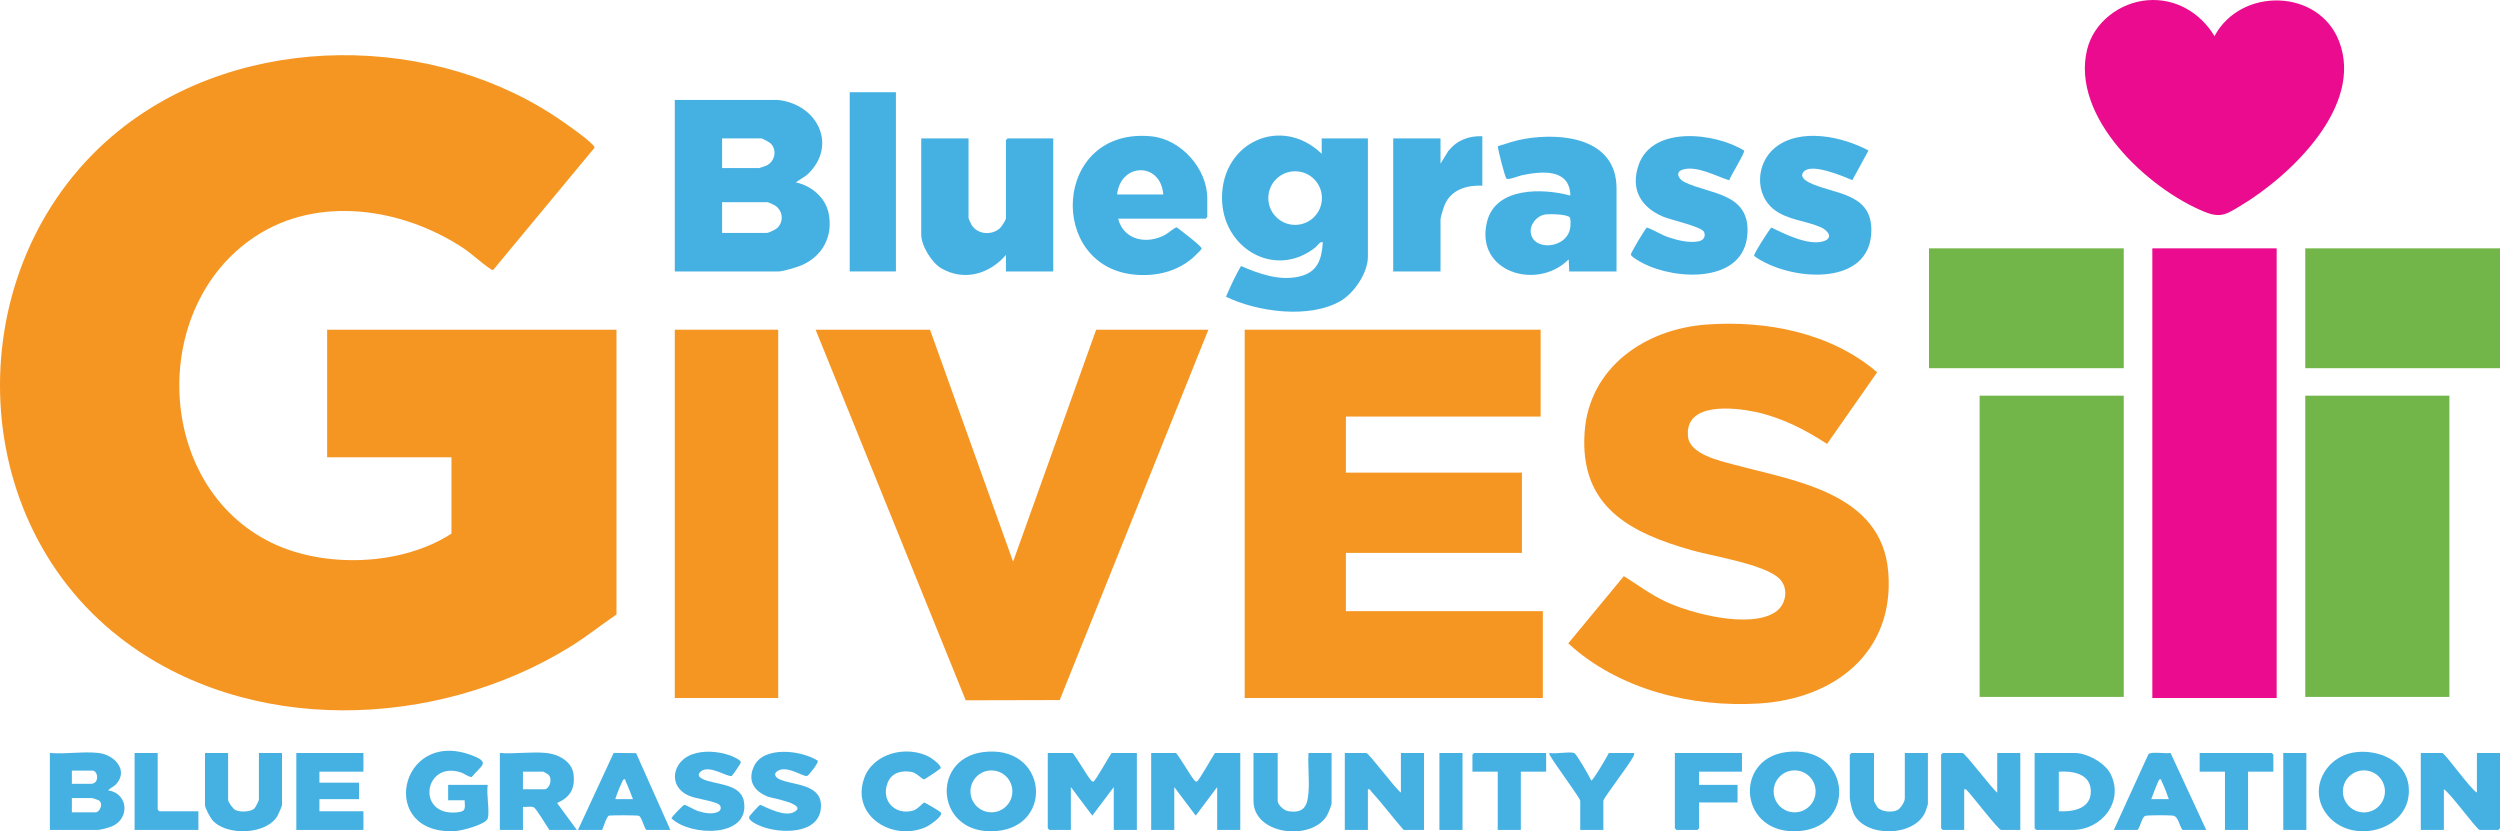
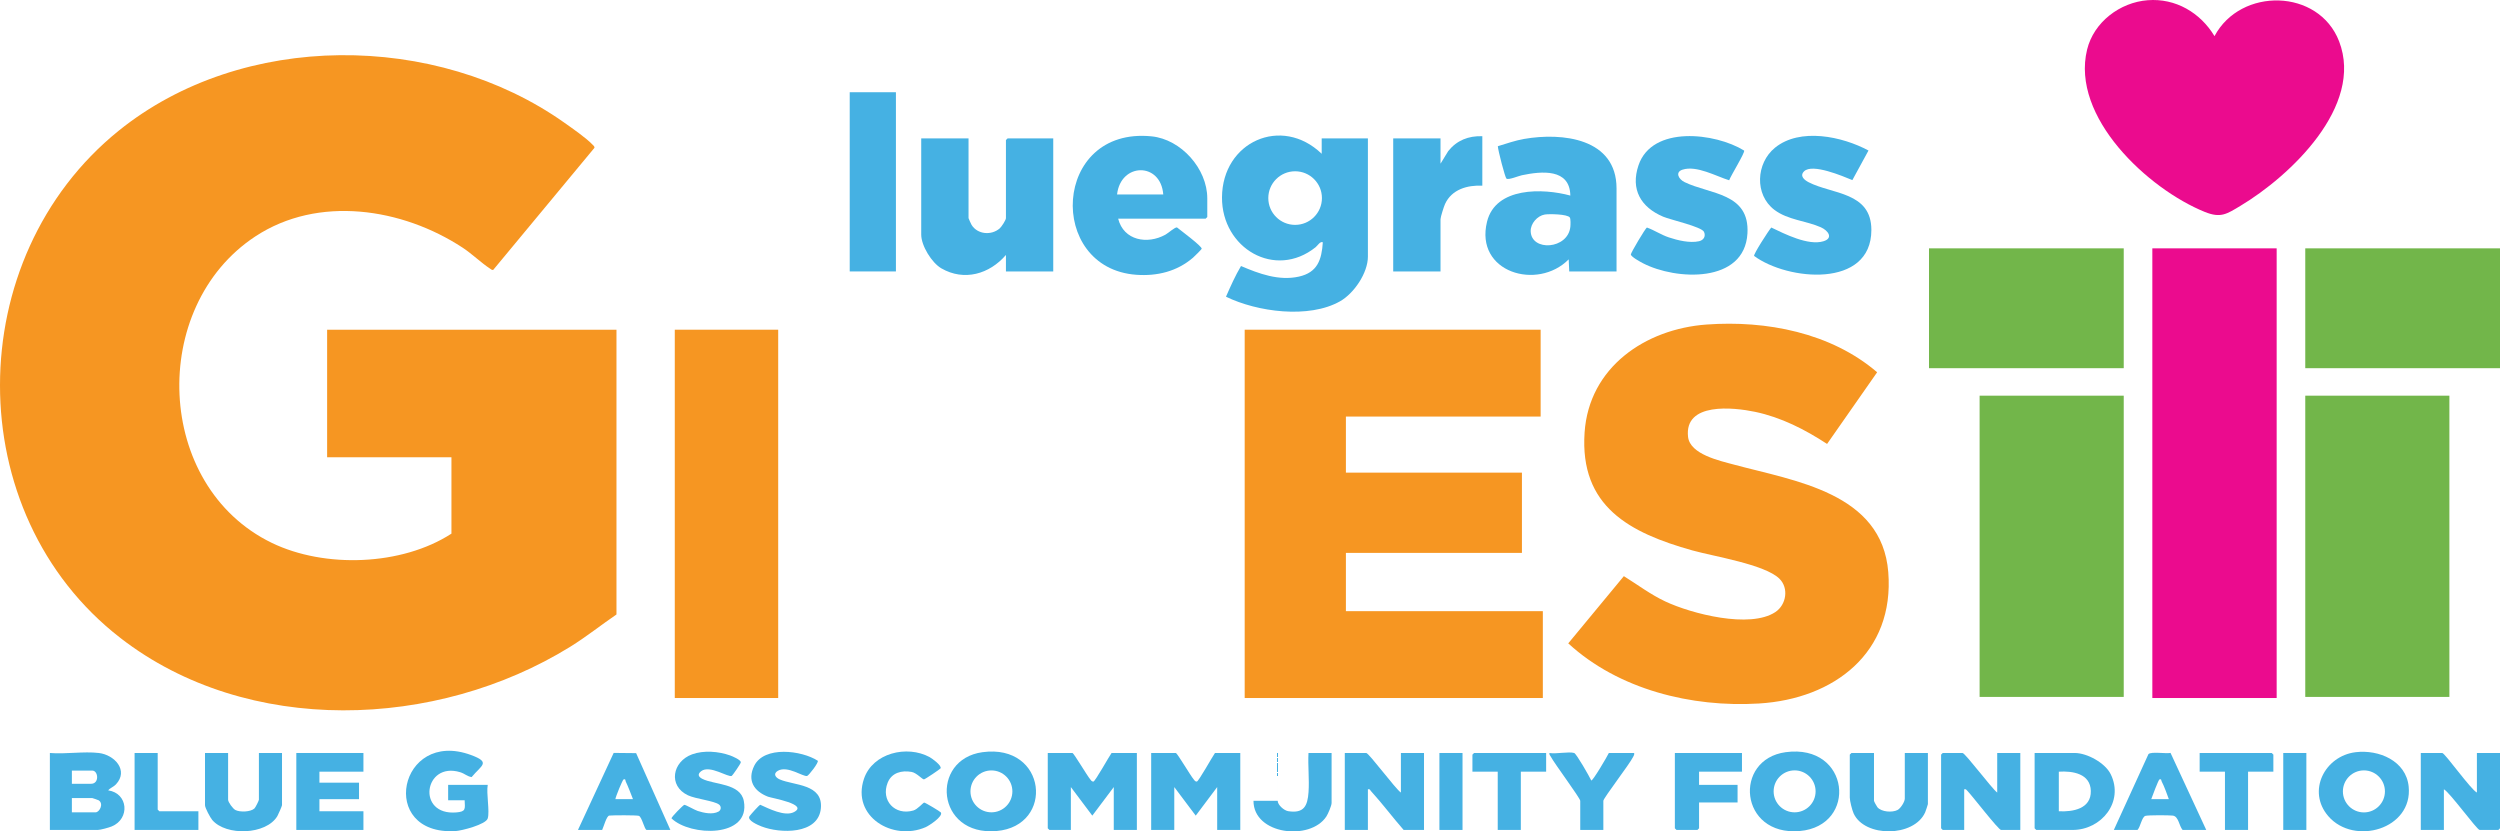
<svg xmlns="http://www.w3.org/2000/svg" id="Layer_1" data-name="Layer 1" viewBox="0 0 1024 340.544">
  <defs>
    <style>
      .cls-1 {
        fill: #eb0b8e;
      }

      .cls-2 {
        fill: #45b1e3;
      }

      .cls-3 {
        fill: #f69622;
      }

      .cls-4 {
        fill: #72b64a;
      }
    </style>
  </defs>
  <g>
    <rect class="cls-1" x="881.598" y="101.724" width="50.922" height="184.183" />
    <path class="cls-1" d="M879.705.086c11.426-.885,21.564,5.11,27.355,14.716,10.689-20.122,42.702-19.54,51.04,2.143,10.214,26.561-20.031,55.165-40.485,67.406-5.603,3.353-8.02,5.093-14.547,2.448-23.17-9.39-54.95-38.795-48.192-66.494,2.749-11.268,13.45-19.338,24.829-20.219Z" />
  </g>
  <g>
-     <polygon class="cls-3" points="380.939 135.048 414.962 230.072 448.986 135.048 494.951 135.048 434.053 286.747 395.567 286.839 334.073 135.048 380.939 135.048" />
    <rect class="cls-3" x="276.391" y="135.048" width="42.36" height="150.859" />
    <path class="cls-3" d="M184.912,187.286h-50.922v-52.238h118.518v116.634c-6.364,4.345-12.394,9.184-18.965,13.247-54.721,33.833-132.083,36.779-184.226-3.611-66.033-51.149-65.241-155.671-.71-207.766,50.706-40.935,130.004-40.492,182.596-3.264,3.259,2.307,8.759,6.115,11.406,8.863.384.398.904.729.902,1.37l-41.466,50.004c-.496.221-.944-.245-1.326-.495-3.667-2.398-7.362-6.046-11.242-8.59-24.741-16.226-59.113-21.576-84.919-4.584-43.76,28.814-41.222,102.225,6.738,125.491,21.679,10.517,53.261,9.423,73.615-3.764v-31.298Z" />
    <polygon class="cls-3" points="631.044 135.048 631.044 170.624 551.281 170.624 551.281 193.591 623.383 193.591 623.383 226.464 551.281 226.464 551.281 250.332 631.945 250.332 631.945 285.907 509.822 285.907 509.822 135.048 631.044 135.048" />
    <path class="cls-3" d="M698.998,132.93c24.448-1.784,50.987,3.333,69.879,19.55l-20.507,29.355c-9.056-5.92-18.834-10.918-29.534-13.155-8.851-1.851-29.035-4.019-27.406,10.277.815,7.152,12.972,9.769,18.829,11.353,24.821,6.714,60.597,11.486,63.179,44.042,2.616,32.978-22.152,51.923-52.947,53.802-27.619,1.685-57.52-5.699-78.133-24.63l22.774-27.533c5.577,3.474,10.931,7.524,16.979,10.367,10.731,5.044,34.663,11.237,45.068,4.349,4.509-2.985,5.598-9.816,1.668-13.675-5.978-5.871-26.994-9.144-35.713-11.596-25.561-7.188-46.153-17.91-44.084-48.3,1.817-26.691,24.822-42.372,49.948-44.205Z" />
  </g>
  <g>
    <rect class="cls-4" x="810.848" y="162.068" width="59.034" height="123.389" />
    <rect class="cls-4" x="790.119" y="101.724" width="79.763" height="49.085" />
    <rect class="cls-4" x="944.237" y="162.068" width="59.034" height="123.389" />
    <rect class="cls-4" x="944.237" y="101.724" width="79.763" height="49.085" />
  </g>
  <g>
    <path class="cls-2" d="M541.367,62.996v-6.305h18.927v48.41c0,6.695-5.667,15.061-11.415,18.314-12.755,7.22-33.912,4.363-46.717-1.883,1.859-4.233,3.822-8.642,6.153-12.566,7.373,3.16,15.529,6.155,23.689,4.341,7.63-1.696,9.351-6.868,9.82-14.054-1.037-.56-2.146,1.363-2.949,2.007-16.599,13.297-38.459.436-38.347-20.401.123-22.782,24.407-33.697,40.839-17.864ZM541.464,81.132c0-6.062-4.918-10.976-10.984-10.976s-10.984,4.914-10.984,10.976,4.918,10.976,10.984,10.976,10.984-4.914,10.984-10.976Z" />
    <path class="cls-2" d="M396.712,56.692v32.649c0,.153,1.041,2.45,1.258,2.796,2.451,3.913,8.092,4.383,11.516,1.412.739-.641,2.548-3.42,2.548-4.208v-31.973c0-.048.628-.675.676-.675h18.701v54.489h-19.377v-6.755c-6.713,7.818-17.085,10.895-26.448,5.49-3.956-2.284-8.251-9.28-8.251-13.821v-39.403h19.377Z" />
    <path class="cls-2" d="M714.393,61.666c.497.703-5.546,10.448-6.126,12.174-5.3-1.626-13.376-6.215-19.118-4.341-3.104,1.013-1.617,3.888.826,5.083,10.344,5.062,26.757,4.308,25.78,21.058-1.2,20.554-29.285,19.203-42.811,12.173-1.059-.55-4.925-2.662-4.951-3.589-.018-.643,5.988-10.836,6.605-11.02,3.04,1.083,5.723,2.945,8.938,4.024,3.619,1.215,8.647,2.437,12.414,1.573,1.832-.42,2.84-2.001,2.013-3.823-.959-2.114-13.679-4.924-16.755-6.232-9.099-3.868-13.423-11.136-10.075-21.039,5.563-16.455,31.428-13.341,43.26-6.041Z" />
    <path class="cls-2" d="M765.334,61.651l-6.604,12.116c-3.962-1.618-16.406-6.956-19.781-3.591-1.922,1.916.128,3.566,1.879,4.474,9.549,4.951,25.709,3.884,25.686,19.568-.035,24.027-34.332,20.766-48.022,10.62-.405-.573,5.916-10.386,7.025-11.643,5.54,2.654,15.134,7.52,21.365,5.627,4.155-1.262,1.996-4.371-1.071-5.733-5.984-2.658-13.497-2.963-19.006-7.126-8.224-6.214-7.553-19.114.22-25.448,10.254-8.356,27.581-4.634,38.31,1.137Z" />
    <path class="cls-2" d="M607.16,55.791v20.265c-6.134-.289-12.505,1.504-15.265,7.487-.475,1.029-1.859,5.368-1.859,6.248v21.39h-19.377v-54.489h19.377v10.357l3.165-5.168c3.528-4.414,8.318-6.287,13.959-6.09Z" />
    <rect class="cls-2" x="348.043" y="37.778" width="18.927" height="73.403" />
-     <path class="cls-2" d="M318.526,40.93c16.513,1.671,24.891,19.013,11.904,30.81l-4.466,2.96c6.263,1.331,12.035,6.054,13.409,12.497,2.008,9.416-2.361,17.769-11.167,21.499-1.813.768-7.491,2.485-9.23,2.485h-42.585V40.93h42.135ZM295.769,68.851h15.096c.16,0,2.674-.845,3.038-1.018,3.412-1.619,4.472-6.081,1.942-8.911-.534-.597-3.499-2.23-4.078-2.23h-15.998v12.159ZM295.769,95.42h18.251c.764,0,3.619-1.366,4.302-2.005,2.909-2.719,2.336-7.291-1.053-9.348-.36-.218-2.645-1.256-2.799-1.256h-18.701v12.609Z" />
    <path class="cls-2" d="M662.138,111.181h-19.377l-.223-4.951c-12.79,12.958-38.557,5.333-33.451-15.415,3.518-14.294,22.896-13.765,34.122-10.709-.177-11.225-11.849-9.994-19.831-8.333-1.412.294-5.468,2.027-6.333,1.393-.556-.408-3.471-11.635-3.532-13.281,3.562-1.073,7.069-2.334,10.76-2.978,15.576-2.718,37.863-.335,37.863,20.275v34ZM632.729,87.872c-3.044.51-5.861,3.71-5.762,6.857.264,8.402,15.243,7.423,16.243-1.783.09-.828.174-3.275-.206-3.849-.948-1.429-8.527-1.518-10.275-1.225Z" />
    <path class="cls-2" d="M457.998,89.566c2.258,8.966,11.965,10.673,19.385,6.537,1.256-.7,3.785-3.047,4.701-2.959,1.381,1.127,10.305,7.738,10.129,8.743-.046.266-3.042,3.219-3.567,3.67-6.537,5.623-14.686,7.614-23.231,6.992-36.841-2.682-34.398-60.765,6.272-56.704,12.098,1.208,22.812,13.279,22.812,25.389v7.656c0,.048-.628.675-.676.675h-35.826ZM476.475,79.658c-1.027-13.383-17.455-13.101-18.927,0h18.927Z" />
    <path class="cls-2" d="M481.657,308.424c.619.196,6.024,9.354,7.246,10.772.397.461.574.948,1.312.942.694-.006,6.427-10.321,7.44-11.713h10.365v31.523h-9.463v-17.563l-8.787,11.7-8.787-11.7v17.563h-9.463v-31.523h10.139Z" />
    <path class="cls-2" d="M439.297,308.424c.619.196,6.024,9.354,7.246,10.772.397.461.574.948,1.312.942.694-.006,6.427-10.321,7.44-11.713h10.365v31.523h-9.463v-17.563l-8.787,11.7-8.787-11.7v17.563h-8.787c-.048,0-.676-.628-.676-.675v-30.847h10.139Z" />
    <path class="cls-2" d="M1014.537,324.635v-16.212h9.463v30.847c0,.048-.628.675-.676.675h-7.661c-1.111,0-12.199-15.361-14.646-16.662v16.662h-9.463v-31.523h8.787c1.079,0,11.691,14.991,14.195,16.212Z" />
    <path class="cls-2" d="M573.812,324.635v-16.212h9.463v31.523h-8.337c-4.556-5.189-8.721-10.809-13.377-15.904-.402-.439-.395-.964-1.269-.759v16.662h-9.463v-31.523h8.787c1.078,0,11.997,14.759,14.195,16.212Z" />
    <path class="cls-2" d="M818.058,324.635v-16.212h9.463v31.523h-7.886c-1.055,0-11.845-14.018-13.753-15.978-.431-.443-.588-.847-1.344-.684v16.662h-8.787c-.048,0-.676-.628-.676-.675v-30.172c0-.048.628-.675.676-.675h8.111c1.078,0,12.058,14.668,14.195,16.212Z" />
    <path class="cls-2" d="M40.482,308.424c6.429.762,12.333,7.152,7.005,12.855-.99,1.06-2.343,1.43-3.172,2.451,8.196,1.191,9.019,11.627,1.474,14.765-1.166.485-4.666,1.452-5.757,1.452h-19.603v-31.523c6.338.545,13.862-.734,20.053,0ZM29.442,321.033h7.886c3.436,0,2.971-5.404.451-5.404h-8.337v5.404ZM29.442,332.741h9.689c1.574,0,3.48-3.463,1.316-4.92-.198-.133-2.527-.934-2.668-.934h-8.337v5.854Z" />
-     <path class="cls-2" d="M223.892,308.424c4.846.512,10.455,3.481,11.042,8.78.654,5.91-1.408,9.375-6.756,11.705l8.107,11.038h-11.266c-1.06-1.512-5.272-8.604-6.311-9.229-1.029-.619-3.261-.041-4.504-.227v9.457h-9.463v-31.523c6.119.471,13.145-.635,19.152,0ZM214.203,323.284h8.787c2.037,0,3.395-3.951,1.788-5.84-.209-.246-2.108-1.365-2.239-1.365h-8.337v7.205Z" />
    <path class="cls-2" d="M199.783,335.218c-.731,2.497-10.708,5.053-13.273,5.199-31.951,1.814-23.155-42.009,6.374-31.178,8.346,3.061,4.314,4.189.295,9.055-1.787-.253-2.835-1.428-4.662-1.989-14.853-4.563-18.106,17.883-1.554,16.461,3.938-.338,3.519-1.403,3.356-4.977h-6.76v-6.305h16.223c-.651,3.486.874,10.751,0,13.735Z" />
    <polygon class="cls-2" points="148.861 308.424 148.861 316.079 130.835 316.079 130.835 320.583 147.058 320.583 147.058 327.337 130.835 327.337 130.835 332.291 148.861 332.291 148.861 339.947 121.372 339.947 121.372 308.424 148.861 308.424" />
-     <path class="cls-2" d="M523.341,308.424v19.589c0,1.673,2.576,3.977,4.309,4.247,6.483,1.013,7.931-2.181,8.328-7.831.364-5.179-.308-10.782-.019-16.005h9.463v20.49c0,1.081-1.46,4.472-2.142,5.515-6.613,10.118-29.853,7.478-29.853-6.416v-19.589h9.914Z" />
+     <path class="cls-2" d="M523.341,308.424v19.589c0,1.673,2.576,3.977,4.309,4.247,6.483,1.013,7.931-2.181,8.328-7.831.364-5.179-.308-10.782-.019-16.005h9.463v20.49c0,1.081-1.46,4.472-2.142,5.515-6.613,10.118-29.853,7.478-29.853-6.416h9.914Z" />
    <path class="cls-2" d="M767.587,308.424v19.589c0,.25,1.124,2.308,1.412,2.642,1.683,1.949,6.044,2.239,8.219,1.128,1.255-.641,2.987-3.347,2.987-4.671v-18.689h9.463v20.94c0,.178-.936,2.958-1.125,3.379-4.594,10.241-24.783,10.33-29.292.447-.624-1.368-1.579-5.158-1.579-6.528v-17.563c0-.048.628-.675.676-.675h9.238Z" />
    <path class="cls-2" d="M93.432,308.424v19.139c0,1.022,1.975,3.704,2.987,4.22,1.846.941,6.219.834,7.802-.643.424-.396,1.828-3.21,1.828-3.577v-19.139h9.463v21.39c0,.334-1.537,3.837-1.882,4.423-4.582,7.784-21.078,8.257-26.698,1.621-.816-.964-2.964-4.961-2.964-6.044v-21.39h9.463Z" />
    <path class="cls-2" d="M236.735,339.947l14.628-31.553,9.194.092,14.031,31.462h-9.689c-.916,0-1.93-5.338-3.227-5.782-.867-.297-10.692-.272-12.112-.106-1.115.13-2.31,4.64-2.912,5.887h-9.914ZM252.057,327.337h7.21c-.949-2.388-1.849-4.88-2.953-7.203-.232-.488.031-1.148-.873-.906-.427.114-3.246,7.037-3.385,8.109Z" />
    <path class="cls-2" d="M334.957,311.597c.491.699-3.677,6.034-4.356,6.231-1.603.466-8.048-4.397-11.988-2.113-2.068,1.198-.983,2.775.786,3.545,5.782,2.514,17.718,1.753,16.832,11.774-.962,10.888-16.747,10.448-24.357,7.454-1.345-.529-6.045-2.498-4.865-4.185.467-.668,3.914-4.542,4.399-4.666,3.503,1.575,10.043,4.932,13.777,3.004,6.175-3.188-9.096-5.733-10.606-6.312-5.746-2.204-8.601-6.655-5.659-12.644,4.068-8.283,19.467-6.339,26.038-2.087Z" />
    <path class="cls-2" d="M299.741,317.797c-1.359.802-9.011-4.62-12.525-1.935-1.609,1.229-1.187,2.309.438,3.147,4.792,2.47,15.649,1.707,17.022,9.108,2.818,15.195-21.988,14.533-29.637,7.085-.121-.492,4.805-5.456,5.246-5.54.488-.093,4.278,2.117,5.473,2.499,2.541.813,6.081,1.596,8.535.268,1.103-.597,1.244-2.089.254-2.867-1.968-1.547-9.582-2.308-12.747-3.802-8.266-3.901-6.378-13.842,1.678-16.784,4.727-1.726,10.865-1.236,15.569.45.988.354,4.361,1.779,4.387,2.807.014.546-3.405,5.394-3.693,5.564Z" />
    <path class="cls-2" d="M385.391,332.793c.944,1.612-4.823,5.396-6.261,6.021-13.51,5.873-30.445-4.445-25.247-19.825,3.577-10.582,17.637-13.932,26.923-8.857.919.502,5.127,3.534,4.431,4.607-.222.341-6.377,4.498-6.784,4.499-.707.002-3.011-2.678-5.054-3.055-4.081-.752-8.176.318-9.807,4.401-2.908,7.276,2.971,13.576,10.51,11.403,1.751-.505,3.975-3.176,4.423-3.254.393-.068,6.665,3.715,6.867,4.059Z" />
    <path class="cls-2" d="M713.51,308.424v7.656h-17.575v5.404h15.772v7.205h-15.772v10.583c0,.048-.628.675-.676.675h-8.562c-.048,0-.676-.628-.676-.675v-30.847h27.489Z" />
    <path class="cls-2" d="M644.788,308.424c.904.264,6.251,9.662,6.992,11.258.556.378,6.734-10.163,7.203-11.258h10.365c.156.697-.16,1.058-.421,1.605-1.371,2.875-12.196,16.897-12.196,17.984v11.934h-9.463v-11.934c0-1.088-10.629-15.334-12.074-18.106-.262-.503-.706-.789-.544-1.483,2.624.485,7.892-.656,10.139,0Z" />
    <path class="cls-2" d="M633.297,308.424v7.656h-10.365v23.867h-9.463v-23.867h-10.365v-6.98c0-.048.628-.675.676-.675h29.517Z" />
    <path class="cls-2" d="M931.169,316.079h-10.365v23.867h-9.463v-23.867h-10.365v-7.656h29.517c.048,0,.676.628.676.675v6.98Z" />
    <path class="cls-2" d="M64.591,308.424v23.192c0,.048.628.675.676.675h15.998v7.656h-26.137v-31.523h9.463Z" />
    <rect class="cls-2" x="589.585" y="308.424" width="9.463" height="31.523" />
    <rect class="cls-2" x="935.224" y="308.424" width="9.463" height="31.523" />
    <path class="cls-2" d="M833.38,308.424h16.448c5.033,0,12.446,4.049,14.726,8.701,5.529,11.278-3.76,22.822-15.628,22.822h-14.871c-.048,0-.676-.628-.676-.675v-30.847ZM843.294,332.291c5.799.317,13.284-1.031,13.105-8.331-.174-7.103-7.414-8.238-13.105-7.881v16.212Z" />
    <path class="cls-2" d="M402.461,308.09c26.381-3.566,29.678,30.221,5.734,32.3-24.852,2.158-27.341-29.379-5.734-32.3ZM414.672,324.147c0-4.738-3.844-8.579-8.585-8.579s-8.585,3.841-8.585,8.579,3.844,8.579,8.585,8.579,8.585-3.841,8.585-8.579Z" />
    <path class="cls-2" d="M731.427,308.09c26.433-3.573,29.7,30.219,5.734,32.3-24.769,2.151-27.359-29.376-5.734-32.3ZM743.671,324.139c0-4.744-3.849-8.59-8.596-8.59s-8.596,3.846-8.596,8.59,3.849,8.59,8.596,8.59,8.596-3.846,8.596-8.59Z" />
    <path class="cls-2" d="M964.867,308.099c9.474-1.152,20.657,3.504,21.725,14.065,1.768,17.485-22.341,24.361-32.902,12.164-8.884-10.261-1.504-24.687,11.177-26.229ZM976.869,324.158c0-4.752-3.855-8.604-8.61-8.604s-8.61,3.852-8.61,8.604,3.855,8.604,8.61,8.604,8.61-3.852,8.61-8.604Z" />
    <path class="cls-2" d="M865.826,339.947l14.189-31.079c1.24-1.109,7.093-.073,9.037-.477l14.628,31.556h-9.689c-1.457-1.663-1.604-5.588-4.03-5.88-1.524-.183-10.088-.225-11.206.112-1.488.449-2.042,4.607-3.241,5.768h-9.689ZM881.148,327.337h7.21c-.867-2.329-1.786-5.039-2.925-7.227-.256-.492-.02-1.111-.9-.881-.425.111-3.004,7.056-3.385,8.109Z" />
  </g>
</svg>